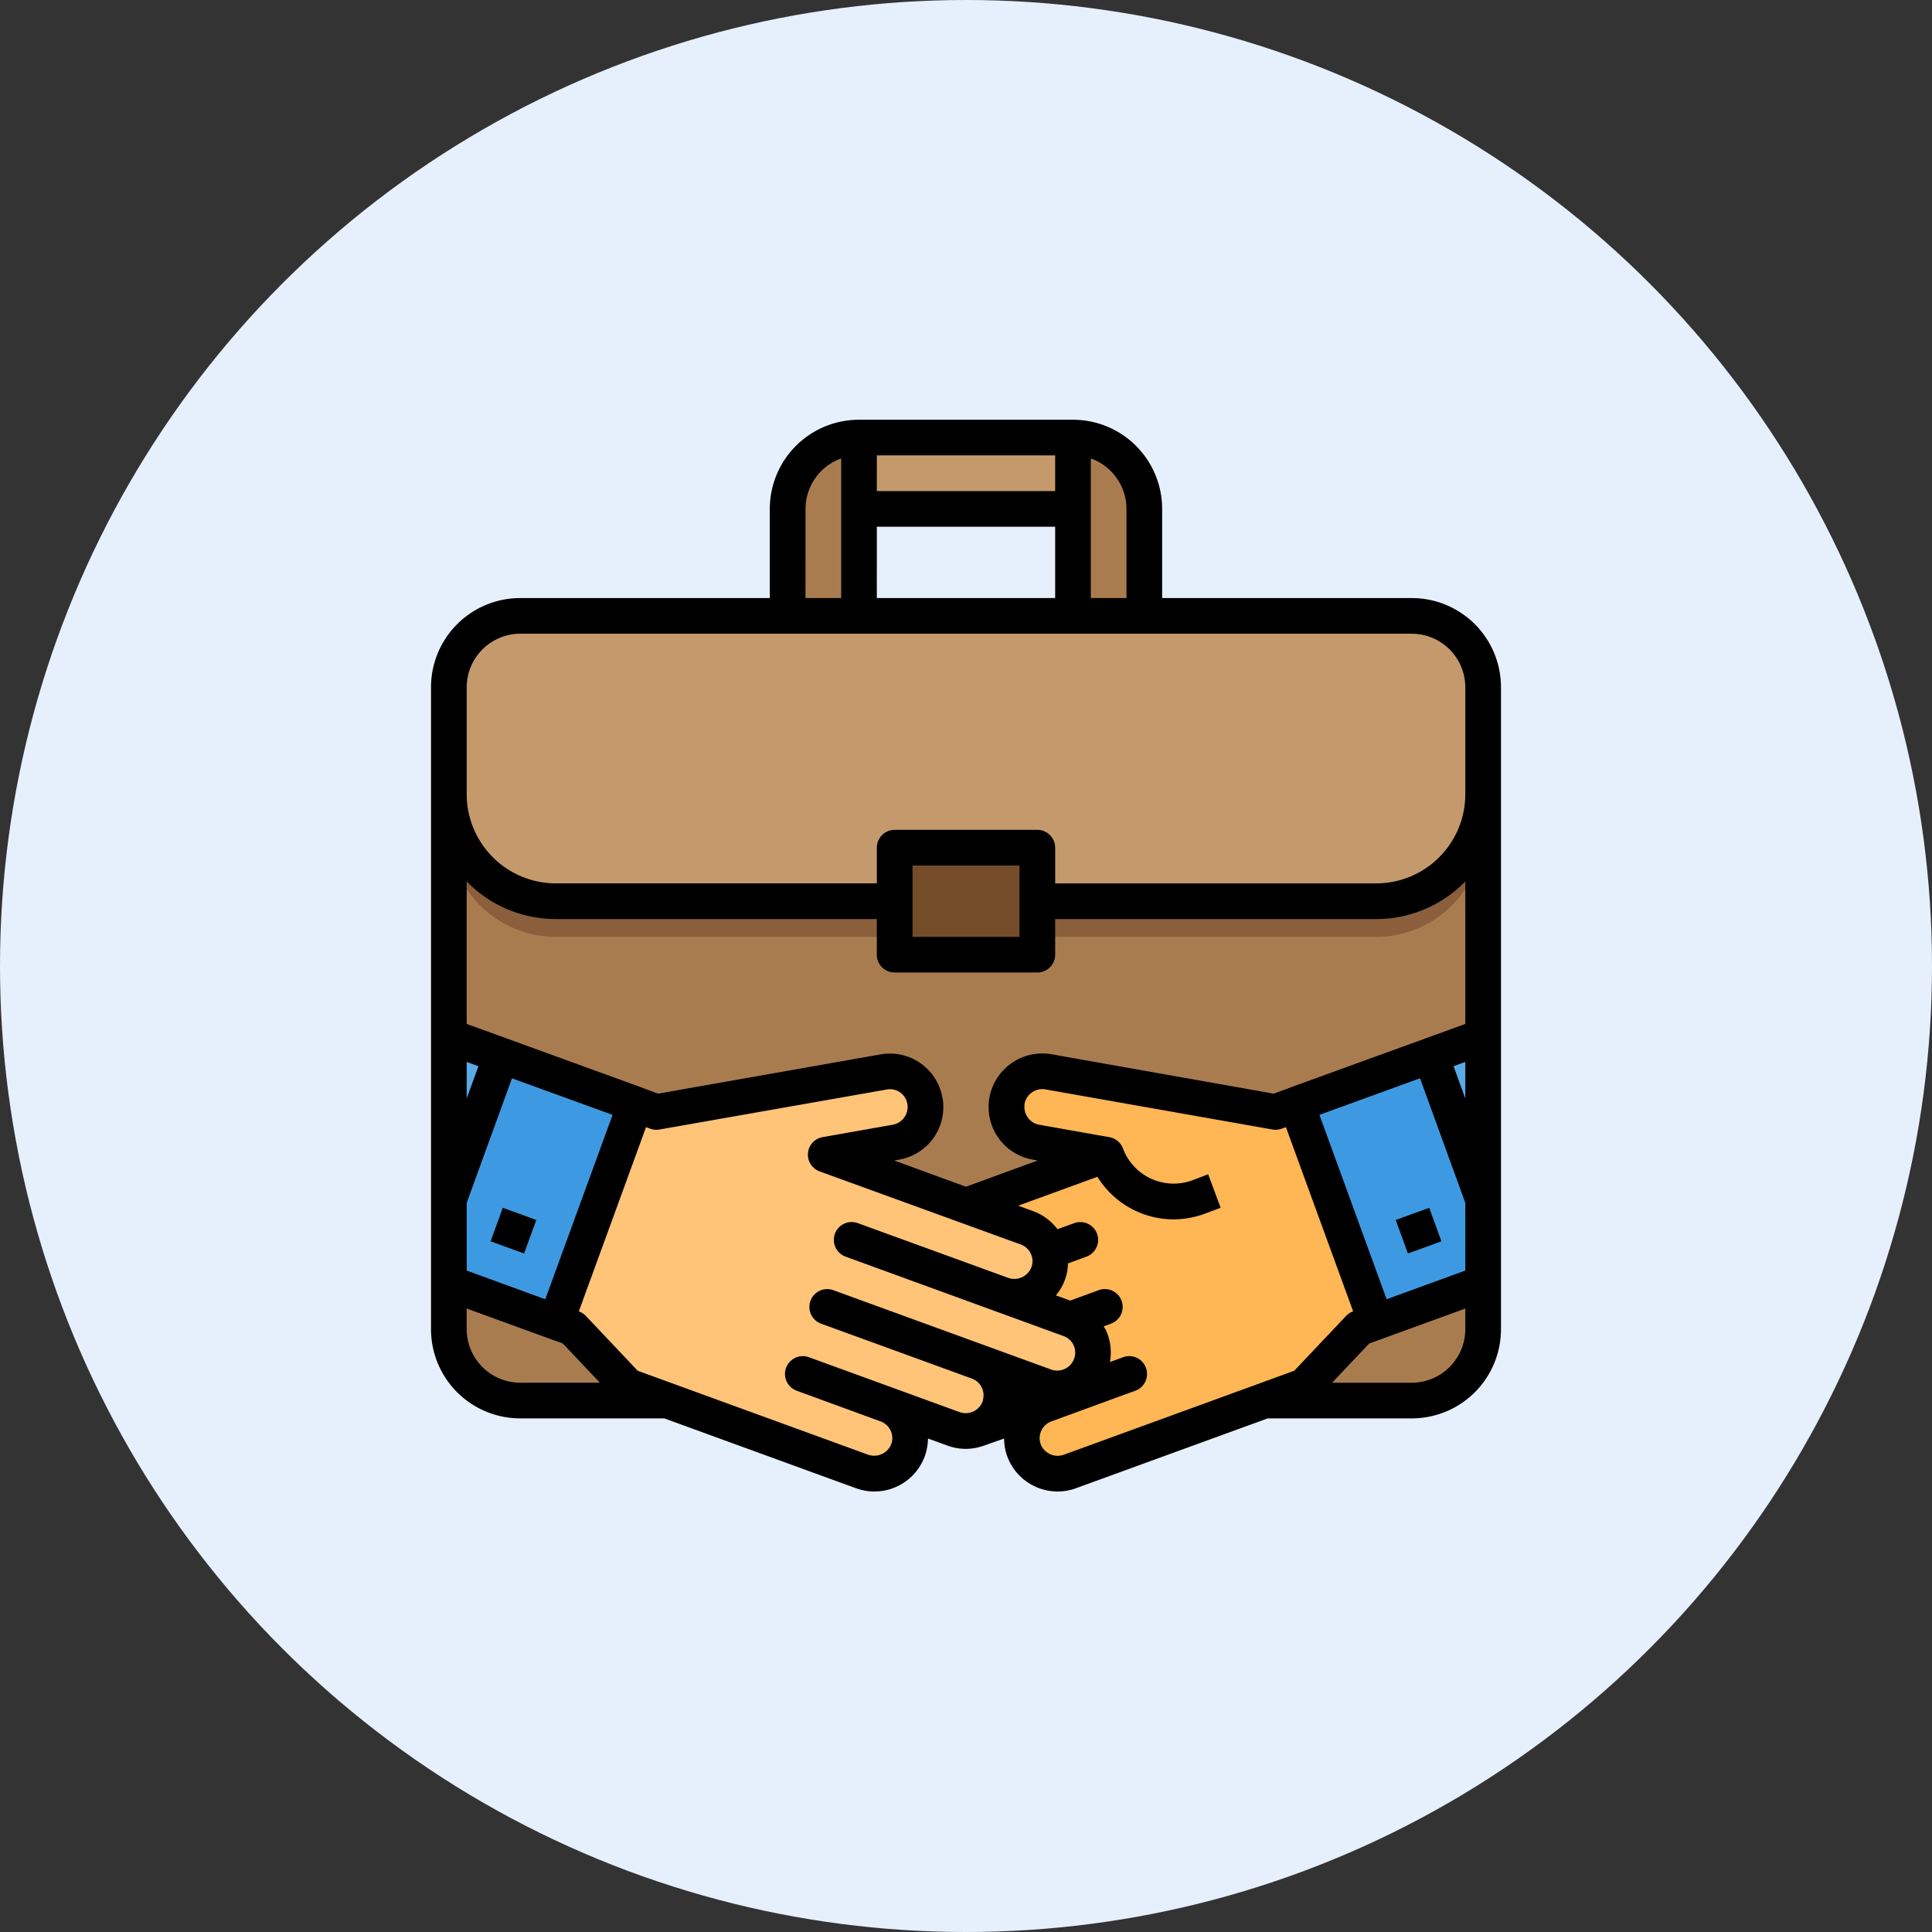
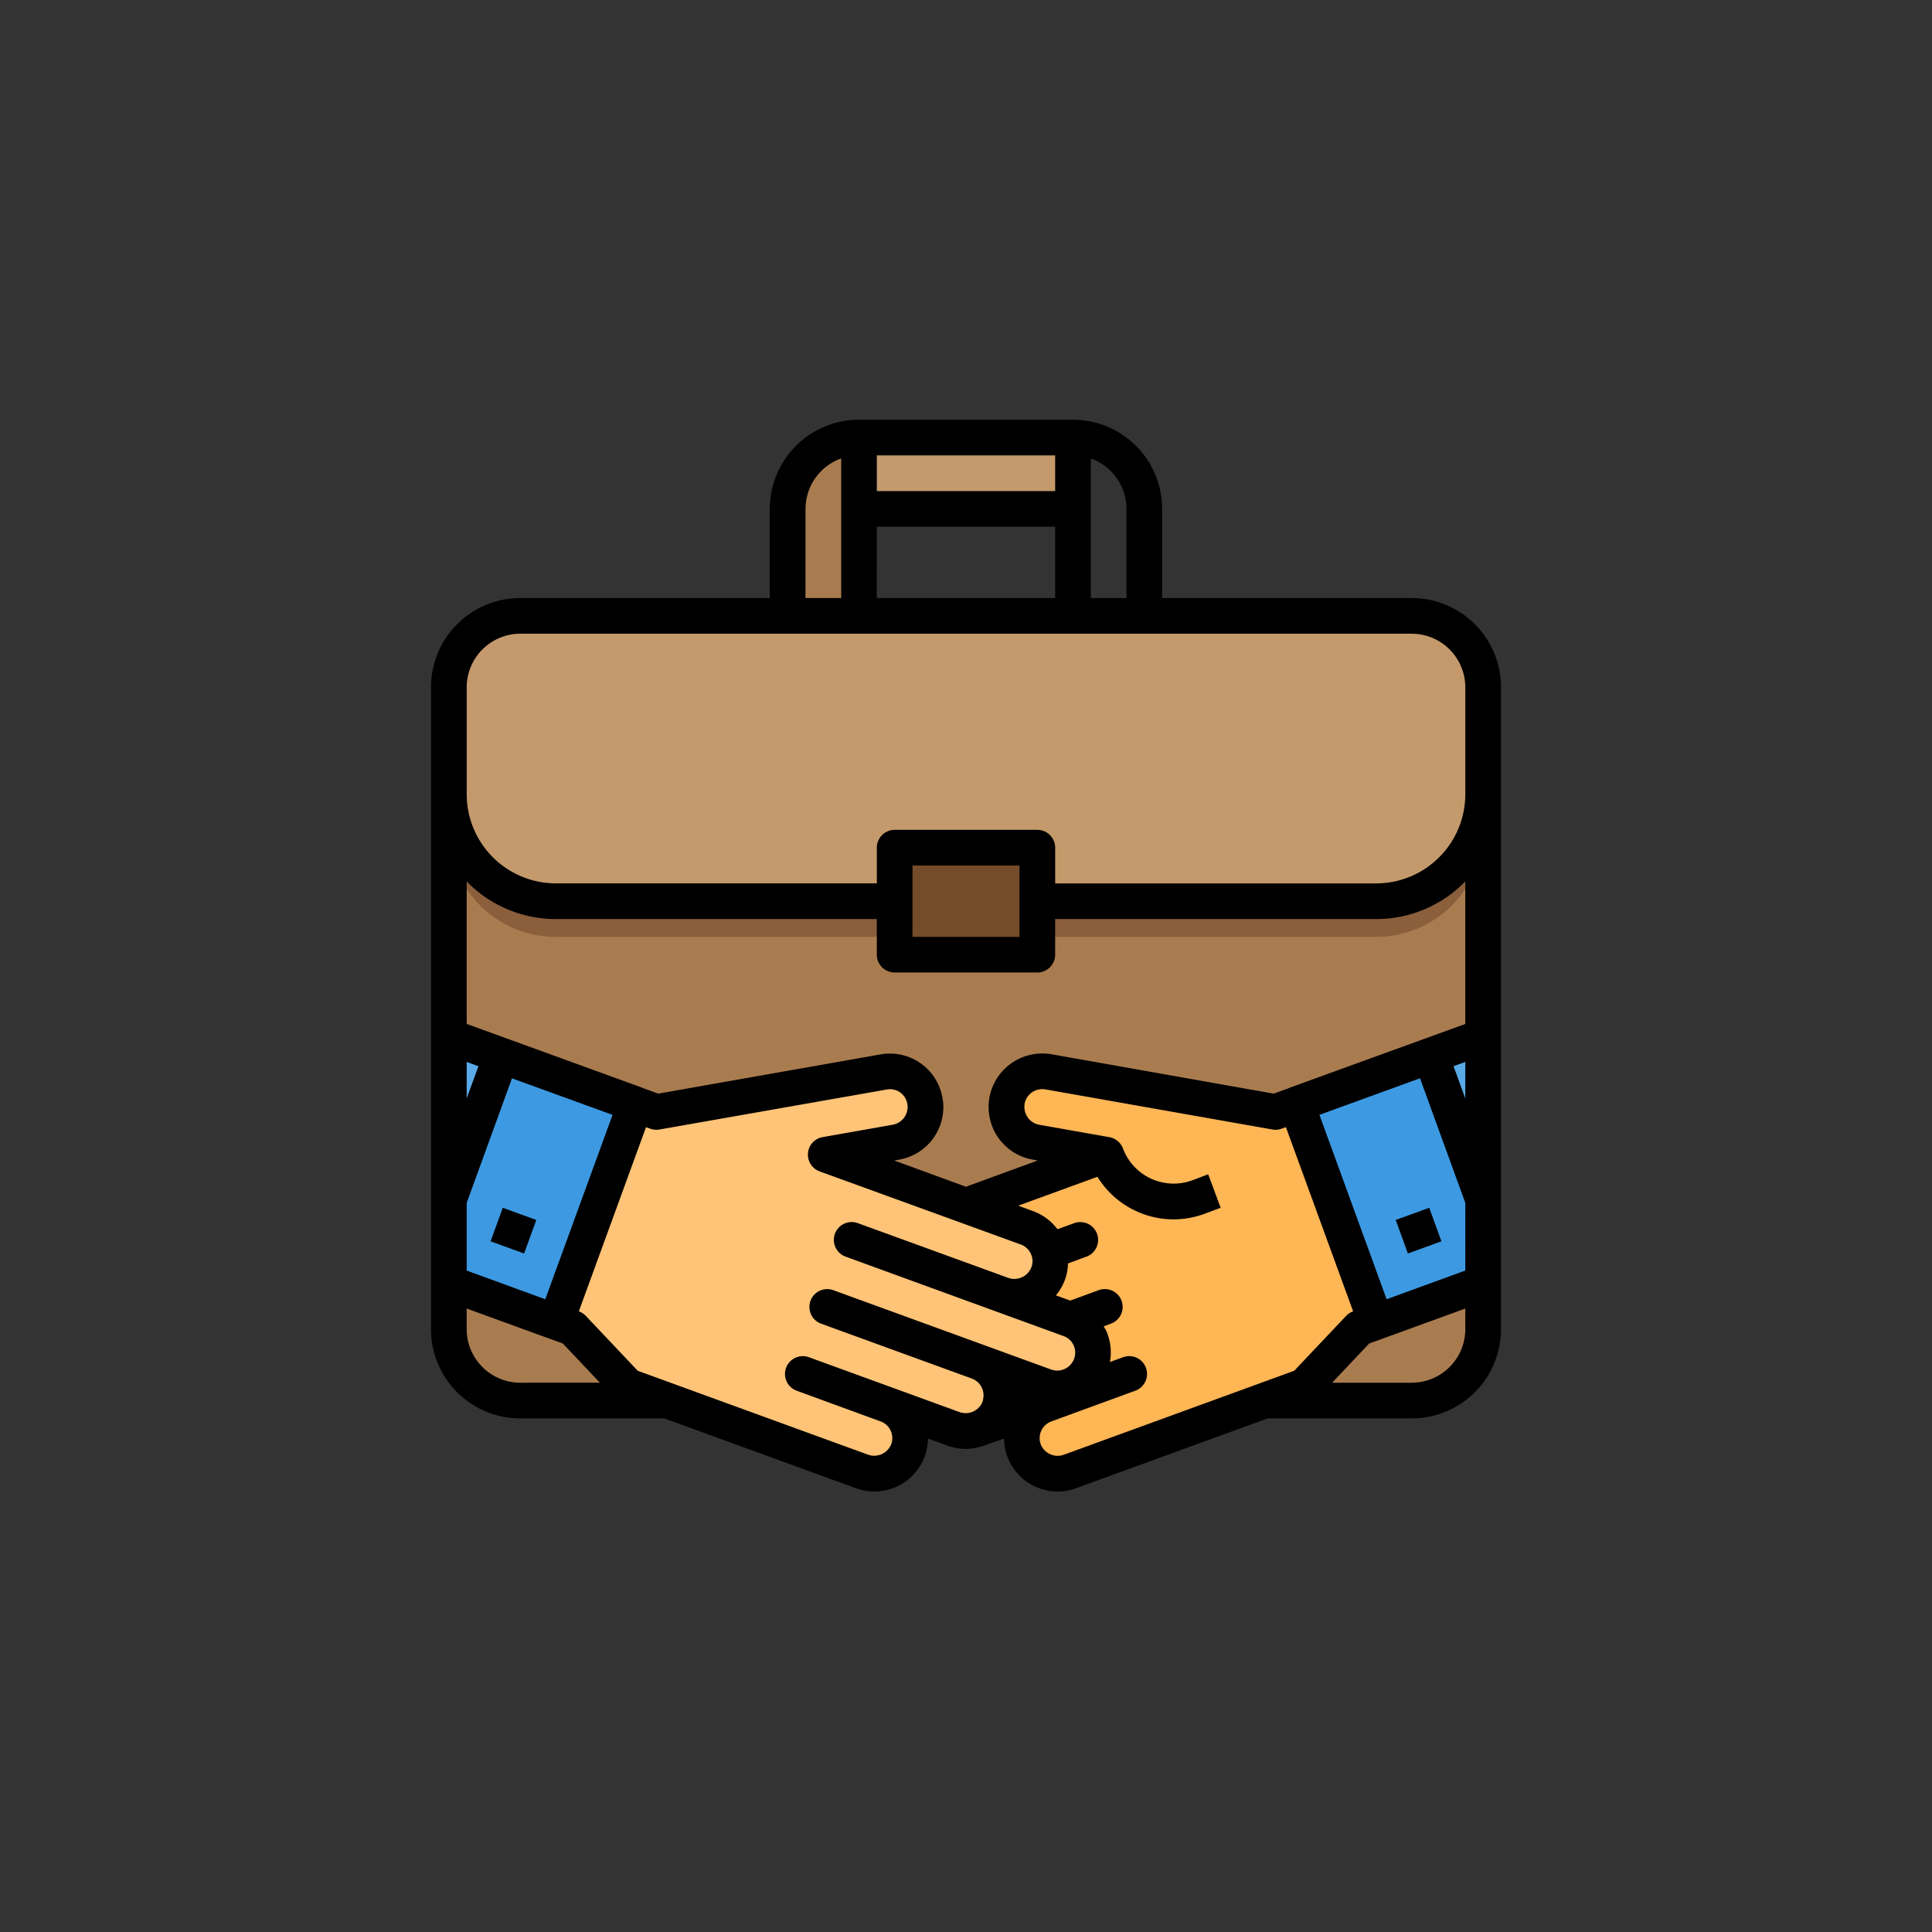
<svg xmlns="http://www.w3.org/2000/svg" width="186" height="186" viewBox="0 0 186 186">
  <rect x="0" y="0" width="186" height="186" fill="#333333" stroke="none" />
  <g id="main-contents-03-re" transform="translate(-751 -519)">
    <g id="main-contents-03-none" transform="translate(751 519)">
-       <circle id="타원_23" data-name="타원 23" cx="93" cy="93" r="93" transform="translate(0 0)" fill="#e6f0fc" />
      <g id="그룹_103" data-name="그룹 103" transform="translate(41.495 40.41)">
        <path id="패스_740" data-name="패스 740" d="M28.867,9.867v10.3H22V9.867A6.858,6.858,0,0,1,28.867,3Z" transform="translate(12.336 -1.283)" fill="#a97c50" />
-         <path id="패스_741" data-name="패스 741" d="M44.867,9.867v10.3H38V3a6.858,6.858,0,0,1,6.867,6.867Z" transform="translate(23.805 -1.283)" fill="#a97c50" />
        <path id="패스_742" data-name="패스 742" d="M102.575,23V74.5a6.865,6.865,0,0,1-6.867,6.867H9.867A6.865,6.865,0,0,1,3,74.5V23A10.309,10.309,0,0,0,13.3,33.3H92.274A10.309,10.309,0,0,0,102.575,23Z" transform="translate(-1.283 13.053)" fill="#a97c50" />
        <rect id="사각형_100" data-name="사각형 100" width="20.602" height="6.867" transform="translate(41.204 1.717)" fill="#c49a6c" />
        <path id="패스_743" data-name="패스 743" d="M102.575,21.867v10.3a10.309,10.309,0,0,1-10.3,10.3H13.3A10.309,10.309,0,0,1,3,32.168v-10.3A6.865,6.865,0,0,1,9.867,15H95.708A6.865,6.865,0,0,1,102.575,21.867Z" transform="translate(-1.283 7.319)" fill="#8b5e3c" />
        <path id="패스_744" data-name="패스 744" d="M102.575,19.867v10.3a10.309,10.309,0,0,1-10.3,10.3H13.3A10.309,10.309,0,0,1,3,30.168v-10.3A6.865,6.865,0,0,1,9.867,13H95.708A6.865,6.865,0,0,1,102.575,19.867Z" transform="translate(-1.283 5.885)" fill="#c49a6c" />
        <rect id="사각형_101" data-name="사각형 101" width="13.735" height="10.301" transform="translate(44.637 41.204)" fill="#754c29" />
        <path id="패스_745" data-name="패스 745" d="M63.107,36.58V52.306L58.06,38.417Z" transform="translate(38.185 22.787)" fill="#5aaae7" />
        <path id="패스_746" data-name="패스 746" d="M68.5,51.539v8.018L58.18,63.316,50.54,42.354v-.017L63.45,37.65Z" transform="translate(32.794 23.554)" fill="#3d9ae2" />
        <path id="패스_747" data-name="패스 747" d="M50.6,46.558l-6.764-1.2A3.453,3.453,0,0,1,41,41.974a3.55,3.55,0,0,1,.052-.6,3.445,3.445,0,0,1,3.983-2.781l21.855,3.863,2.043-.738,7.64,20.962-1.614.584-5.288,5.58L47.1,77.065a3.43,3.43,0,0,1-2.369-6.438L38.29,72.962a3.438,3.438,0,0,1-2.369-6.455l-6.438,2.352a3.392,3.392,0,0,1-1.15.206A3.433,3.433,0,0,1,27.147,62.4l6.438-2.352a3.414,3.414,0,0,1-1.167.206A3.433,3.433,0,0,1,31.251,53.6Z" transform="translate(14.4 24.192)" fill="#ffb655" />
        <path id="패스_748" data-name="패스 748" d="M8.047,38.417,3,52.306V36.58Z" transform="translate(-1.283 22.787)" fill="#5aaae7" />
        <path id="패스_749" data-name="패스 749" d="M20.958,42.337v.017l-7.64,20.962L3,59.557V51.539L8.047,37.65Z" transform="translate(-1.283 23.554)" fill="#3d9ae2" />
        <path id="패스_750" data-name="패스 750" d="M52,60.052,58.437,62.4A3.432,3.432,0,1,1,56.1,68.859l-6.438-2.352a3.438,3.438,0,0,1-2.369,6.455l-6.438-2.335a3.43,3.43,0,0,1-2.369,6.438L15.912,68.842l-5.288-5.58L9.01,62.678l7.64-20.962,2.043.738,21.855-3.863a3.445,3.445,0,0,1,3.983,2.781,3.55,3.55,0,0,1,.052.6,3.453,3.453,0,0,1-2.833,3.382l-6.764,1.2L54.334,53.6A3.432,3.432,0,1,1,52,60.052Z" transform="translate(3.025 24.192)" fill="#ffc477" />
        <g id="그룹_103-2" data-name="그룹 103" transform="translate(0 0)">
          <path id="패스_751" data-name="패스 751" d="M96.425,19.168H72.389V10.584A8.587,8.587,0,0,0,63.805,2H43.2a8.587,8.587,0,0,0-8.584,8.584v8.584H10.584A8.587,8.587,0,0,0,2,27.752V89.558a8.587,8.587,0,0,0,8.584,8.584H24.456l18.473,6.73a5.086,5.086,0,0,0,1.751.309,5.172,5.172,0,0,0,4.859-3.4,5.388,5.388,0,0,0,.309-1.7l1.888.687a5.086,5.086,0,0,0,1.751.309,5.221,5.221,0,0,0,1.785-.326l1.906-.67a4.851,4.851,0,0,0,.292,1.7,5.172,5.172,0,0,0,4.859,3.4,5.086,5.086,0,0,0,1.751-.309l18.473-6.73H96.425a8.587,8.587,0,0,0,8.584-8.584V27.752A8.587,8.587,0,0,0,96.425,19.168ZM65.522,5.725a5.174,5.174,0,0,1,3.434,4.859v8.584H65.522Zm-20.6-.292H62.089V8.867H44.92Zm0,6.867H62.089v6.867H44.92Zm-6.867-1.717a5.174,5.174,0,0,1,3.434-4.859V19.168H38.053ZM5.434,63.823l1.133.412L5.434,67.342Zm0,13.58,4.361-12,9.683,3.519L13,86.673,5.434,83.909Zm5.15,17.306a5.166,5.166,0,0,1-5.15-5.15V87.566l8.018,2.919,1.236.446,3.571,3.777ZM40.731,85.8a1.713,1.713,0,0,0-2.2,1.03,1.744,1.744,0,0,0-.1.584,1.713,1.713,0,0,0,1.133,1.614l14.524,5.288a1.716,1.716,0,0,1,1.064,1.974,1.344,1.344,0,0,1-.051.24,1.748,1.748,0,0,1-2.2,1.013L38.379,92.253a1.719,1.719,0,0,0-2.2,1.03,1.744,1.744,0,0,0-.1.584,1.713,1.713,0,0,0,1.133,1.614l8.069,2.953a1.708,1.708,0,0,1,1.03,2.18,1.768,1.768,0,0,1-2.215,1.03L21.9,93.558l-5-5.288a1.727,1.727,0,0,0-.67-.429L22.7,70.106l.429.155a1.684,1.684,0,0,0,.876.069l21.855-3.846a1.688,1.688,0,0,1,1.992,1.356,2.346,2.346,0,0,1,.034.326,1.745,1.745,0,0,1-1.408,1.7l-6.781,1.2A1.7,1.7,0,0,0,38.293,72.6a1.715,1.715,0,0,0,1.133,1.768L58.775,81.4a1.7,1.7,0,0,1,.979.91,1.632,1.632,0,0,1,.051,1.27,1.765,1.765,0,0,1-2.2,1.047L43.083,79.343a1.719,1.719,0,0,0-2.2,1.03,1.744,1.744,0,0,0-.1.584,1.713,1.713,0,0,0,1.133,1.614l20.962,7.64a1.688,1.688,0,0,1,1.03,2.2,1.728,1.728,0,0,1-2.2,1.03Zm22.181,15.846a1.752,1.752,0,0,1-2.215-1.013,1.72,1.72,0,0,1,1.03-2.2L69.8,95.481a1.713,1.713,0,0,0,1.133-1.614,1.744,1.744,0,0,0-.1-.584,1.713,1.713,0,0,0-2.2-1.03l-1.27.464a5.184,5.184,0,0,0-.395-3.09,3.634,3.634,0,0,1-.206-.343l.687-.258A1.716,1.716,0,1,0,66.278,85.8l-2.73,1-1.391-.5a4.921,4.921,0,0,0,1.167-3.073l1.768-.652a1.716,1.716,0,1,0-1.167-3.228l-1.614.584a5.154,5.154,0,0,0-2.369-1.751l-1.408-.515,7.623-2.781a8.649,8.649,0,0,0,7.314,4.1,8.818,8.818,0,0,0,2.936-.515l1.614-.6-1.2-3.228-1.579.6a5.214,5.214,0,0,1-6.627-3.09,1.741,1.741,0,0,0-1.3-1.082l-6.781-1.2a1.745,1.745,0,0,1-1.408-1.7c0-.1.017-.206.017-.309a1.737,1.737,0,0,1,2.009-1.391L83,70.329a1.7,1.7,0,0,0,.876-.069l.429-.155,6.472,17.735a1.727,1.727,0,0,0-.67.429l-5,5.288Zm38.663-12.086a5.166,5.166,0,0,1-5.15,5.15H88.751l3.571-3.777,1.236-.446,8.018-2.919Zm0-5.648L94,86.673,87.532,68.921,97.215,65.4l4.361,12Zm0-16.567-1.133-3.107,1.133-.412Zm0-7.176L84.751,66.278c-.069.034-.137.052-.206.086l-1.408.515L61.728,63.084a5.181,5.181,0,0,0-5.975,4.206,4.888,4.888,0,0,0-.069.876,5.125,5.125,0,0,0,4.258,5.065l.464.086L53.5,75.84l-6.9-2.524.464-.086a5.125,5.125,0,0,0,4.258-5.065,3.935,3.935,0,0,0-.086-.893A5.131,5.131,0,0,0,45.281,63.1L23.872,66.878l-1.408-.515c-.069-.034-.137-.052-.206-.086L5.434,60.166V46.448a11.966,11.966,0,0,0,8.584,3.622h30.9V53.5a1.722,1.722,0,0,0,1.717,1.717H60.372A1.722,1.722,0,0,0,62.089,53.5V50.071h30.9a11.965,11.965,0,0,0,8.584-3.622ZM48.354,51.788V44.92h10.3v6.867Zm53.221-13.735a8.587,8.587,0,0,1-8.584,8.584h-30.9V43.2a1.722,1.722,0,0,0-1.717-1.717H46.637A1.722,1.722,0,0,0,44.92,43.2v3.434h-30.9a8.587,8.587,0,0,1-8.584-8.584v-10.3a5.166,5.166,0,0,1,5.15-5.15H96.425a5.166,5.166,0,0,1,5.15,5.15Z" transform="translate(-2 -2)" />
          <rect id="사각형_102" data-name="사각형 102" width="3.434" height="3.433" transform="matrix(0.342, -0.94, 0.94, 0.342, 5.735, 79.095)" />
          <rect id="사각형_103" data-name="사각형 103" width="3.433" height="3.434" transform="matrix(0.94, -0.342, 0.342, 0.94, 92.874, 77.041)" />
        </g>
      </g>
    </g>
  </g>
</svg>